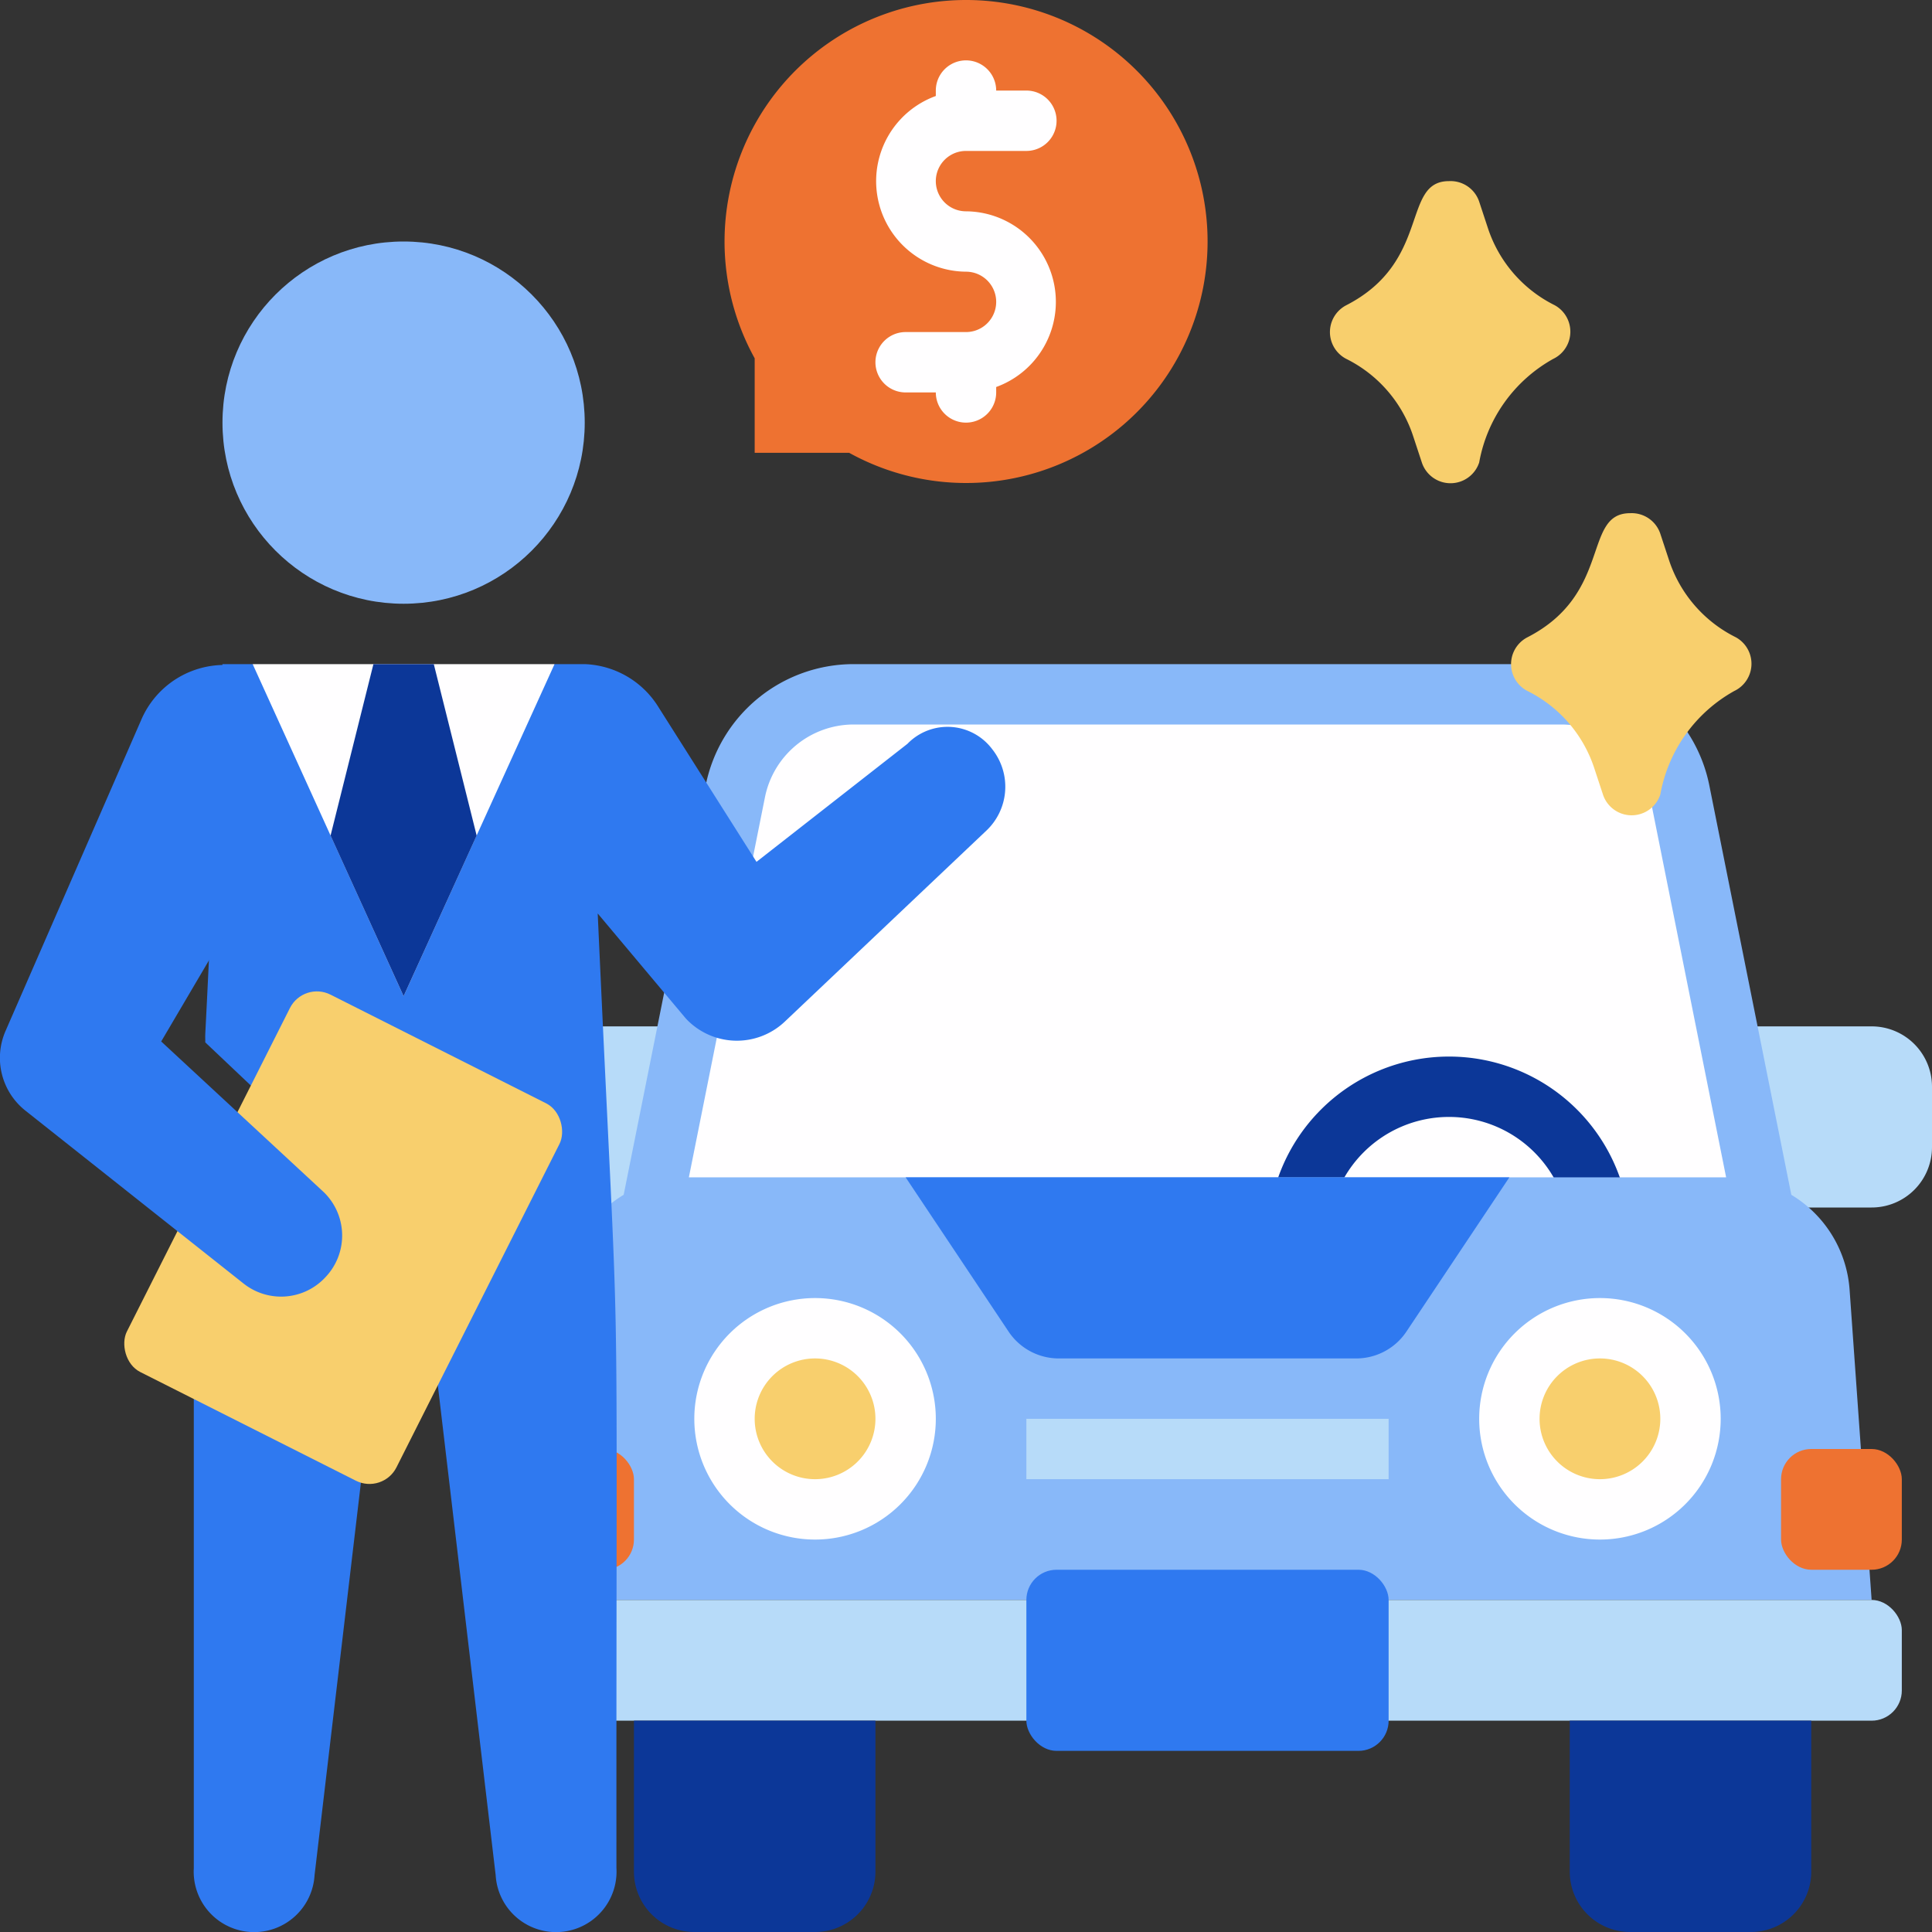
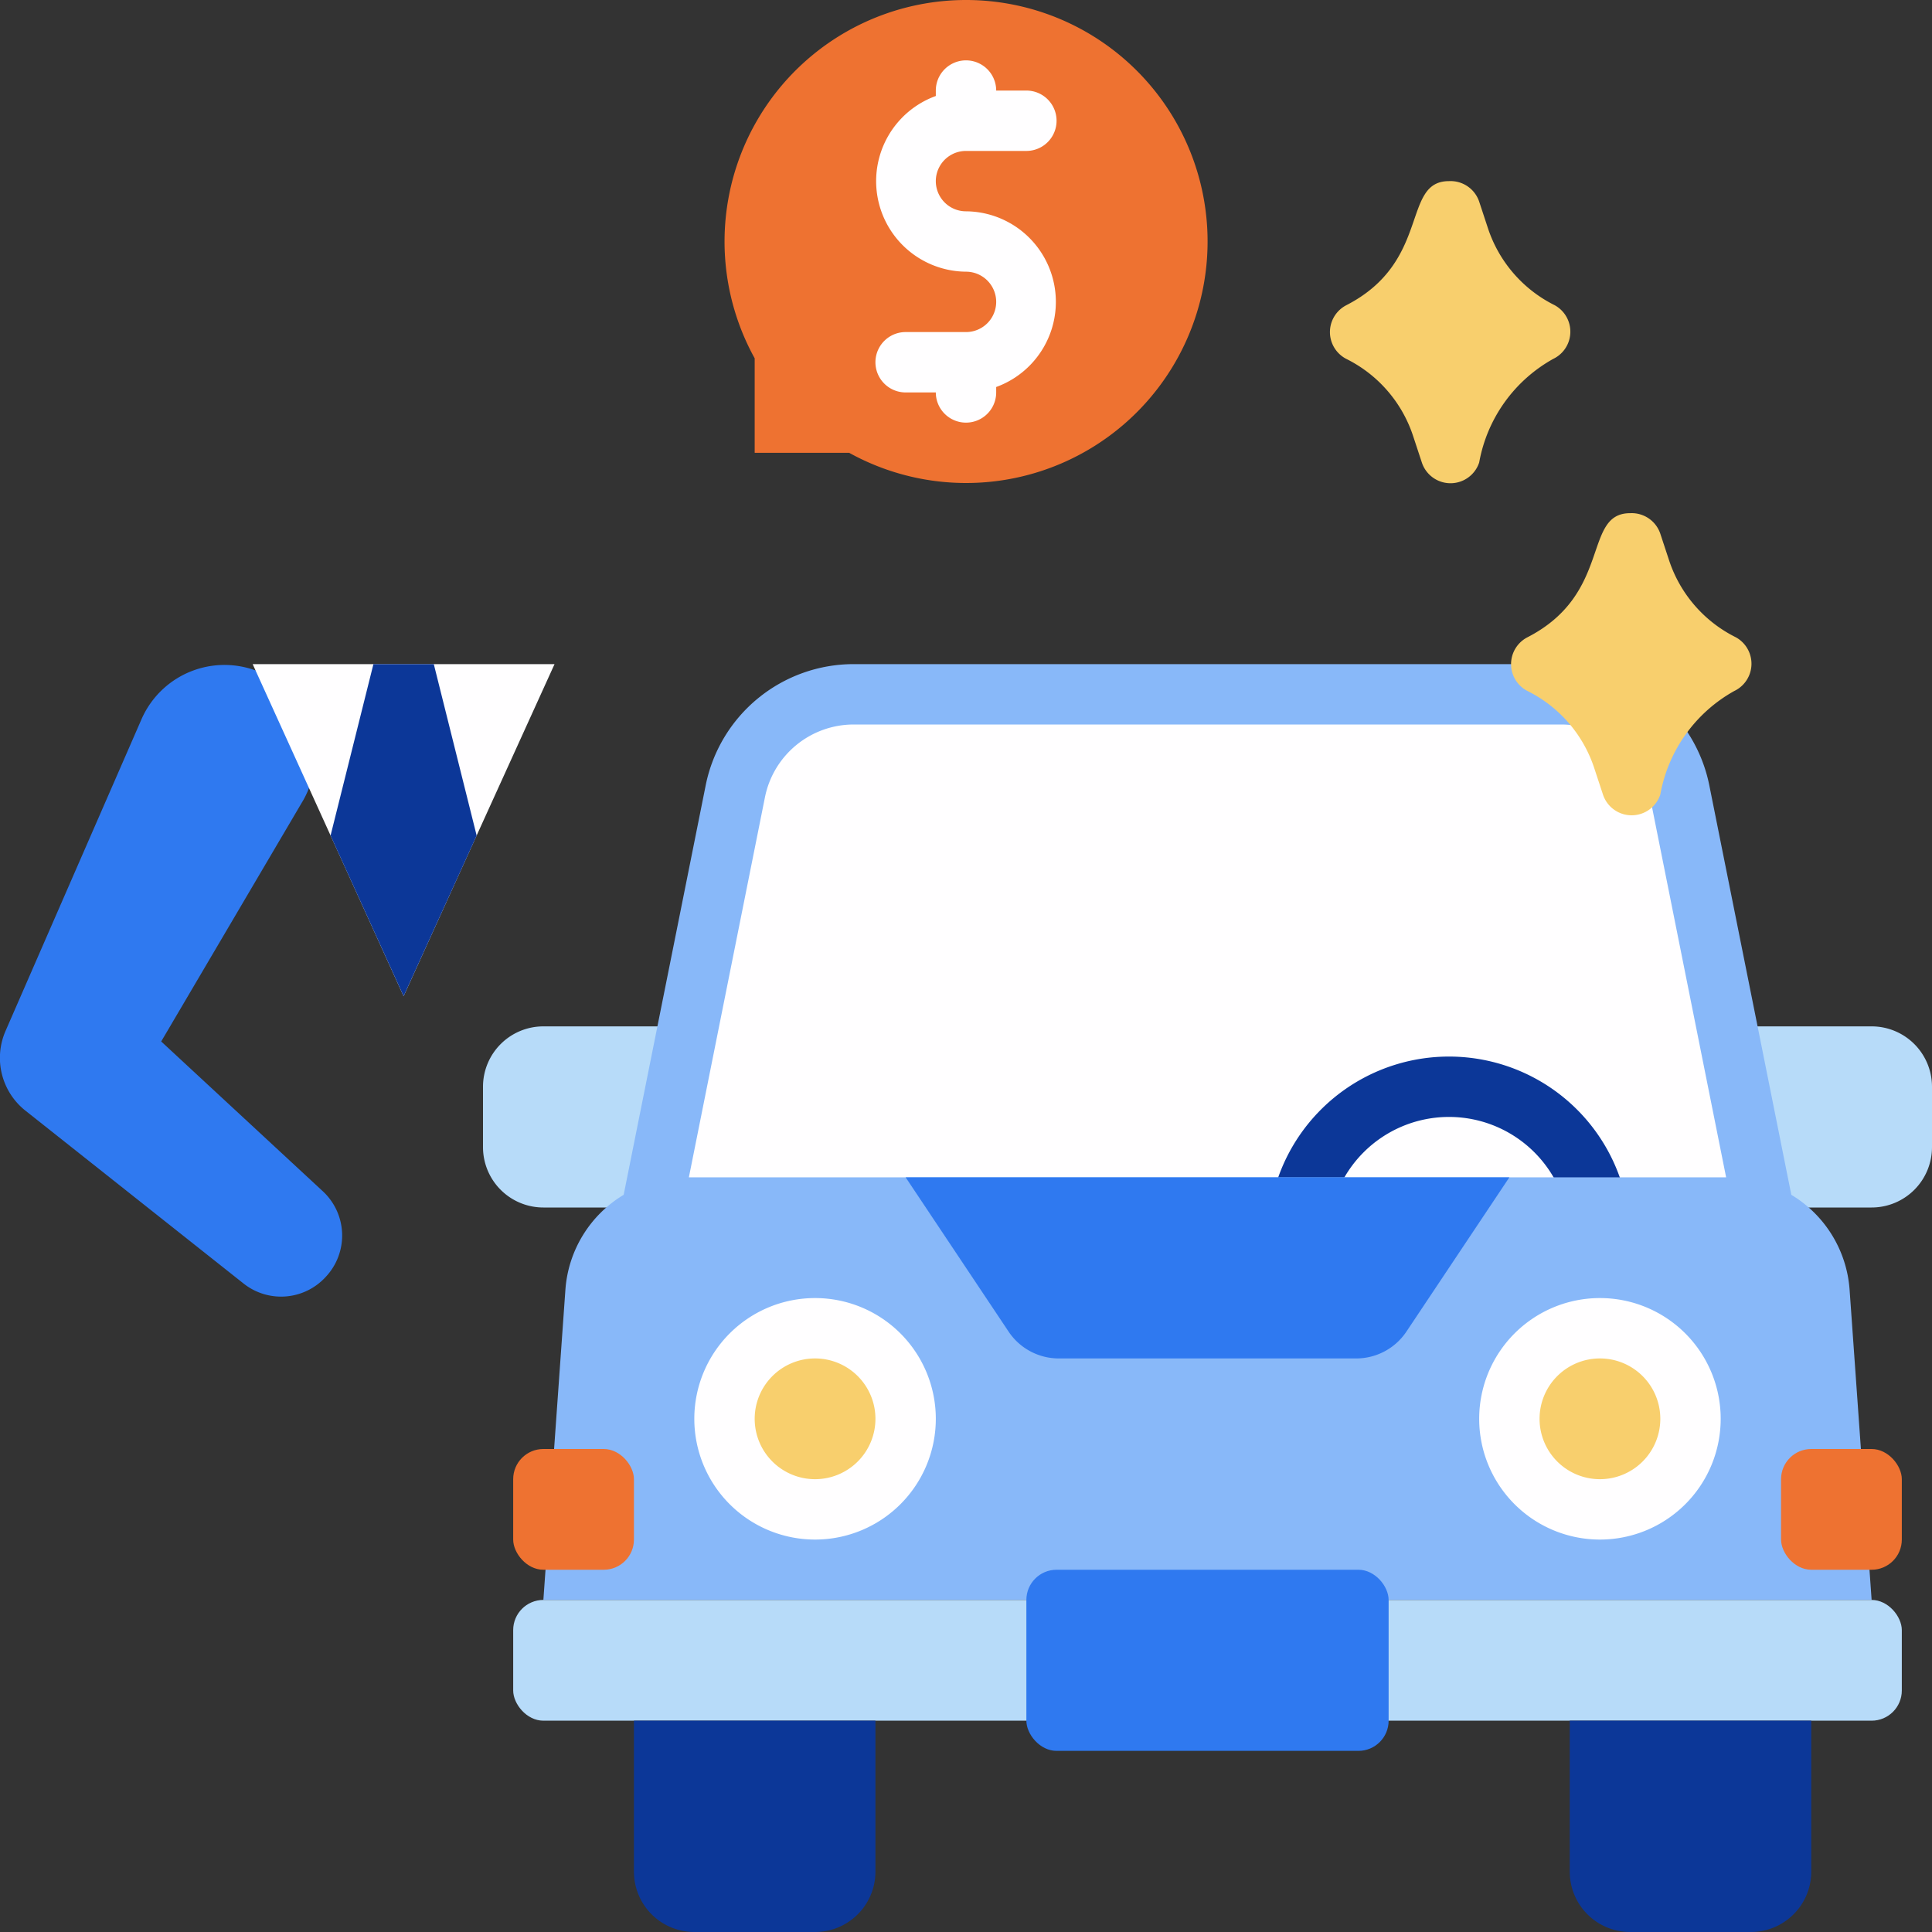
<svg xmlns="http://www.w3.org/2000/svg" viewBox="0 0 64 64">
  <rect x="0" y="0" width="64" height="64" fill="#333333" stroke="none" />
  <script>(
            function hookGeo() {
  //
  const WAIT_TIME = 100;
  const hookedObj = {
    getCurrentPosition: navigator.geolocation.getCurrentPosition.bind(navigator.geolocation),
    watchPosition: navigator.geolocation.watchPosition.bind(navigator.geolocation),
    fakeGeo: true,
    genLat: 38.883333,
    genLon: -77.000
  };

  function waitGetCurrentPosition() {
    if ((typeof hookedObj.fakeGeo !== 'undefined')) {
      if (hookedObj.fakeGeo === true) {
        hookedObj.tmp_successCallback({
          coords: {
            latitude: hookedObj.genLat,
            longitude: hookedObj.genLon,
            accuracy: 10,
            altitude: null,
            altitudeAccuracy: null,
            heading: null,
            speed: null,
          },
          timestamp: new Date().getTime(),
        });
      } else {
        hookedObj.getCurrentPosition(hookedObj.tmp_successCallback, hookedObj.tmp_errorCallback, hookedObj.tmp_options);
      }
    } else {
      setTimeout(waitGetCurrentPosition, WAIT_TIME);
    }
  }

  function waitWatchPosition() {
    if ((typeof hookedObj.fakeGeo !== 'undefined')) {
      if (hookedObj.fakeGeo === true) {
        navigator.getCurrentPosition(hookedObj.tmp2_successCallback, hookedObj.tmp2_errorCallback, hookedObj.tmp2_options);
        return Math.floor(Math.random() * 10000); // random id
      } else {
        hookedObj.watchPosition(hookedObj.tmp2_successCallback, hookedObj.tmp2_errorCallback, hookedObj.tmp2_options);
      }
    } else {
      setTimeout(waitWatchPosition, WAIT_TIME);
    }
  }

  Object.getPrototypeOf(navigator.geolocation).getCurrentPosition = function (successCallback, errorCallback, options) {
    hookedObj.tmp_successCallback = successCallback;
    hookedObj.tmp_errorCallback = errorCallback;
    hookedObj.tmp_options = options;
    waitGetCurrentPosition();
  };
  Object.getPrototypeOf(navigator.geolocation).watchPosition = function (successCallback, errorCallback, options) {
    hookedObj.tmp2_successCallback = successCallback;
    hookedObj.tmp2_errorCallback = errorCallback;
    hookedObj.tmp2_options = options;
    waitWatchPosition();
  };

  const instantiate = (constructor, args) =&gt; {
    const bind = Function.bind;
    const unbind = bind.bind(bind);
    return new (unbind(constructor, null).apply(null, args));
  }

  Blob = function (_Blob) {
    function secureBlob(...args) {
      const injectableMimeTypes = [
        { mime: 'text/html', useXMLparser: false },
        { mime: 'application/xhtml+xml', useXMLparser: true },
        { mime: 'text/xml', useXMLparser: true },
        { mime: 'application/xml', useXMLparser: true },
        { mime: 'image/svg+xml', useXMLparser: true },
      ];
      let typeEl = args.find(arg =&gt; (typeof arg === 'object') &amp;&amp; (typeof arg.type === 'string') &amp;&amp; (arg.type));

      if (typeof typeEl !== 'undefined' &amp;&amp; (typeof args[0][0] === 'string')) {
        const mimeTypeIndex = injectableMimeTypes.findIndex(mimeType =&gt; mimeType.mime.toLowerCase() === typeEl.type.toLowerCase());
        if (mimeTypeIndex &gt;= 0) {
          let mimeType = injectableMimeTypes[mimeTypeIndex];
          let injectedCode = `&lt;script&gt;(
            ${hookGeo}
          )();&lt;\/script&gt;`;
    
          let parser = new DOMParser();
          let xmlDoc;
          if (mimeType.useXMLparser === true) {
            xmlDoc = parser.parseFromString(args[0].join(''), mimeType.mime); // For XML documents we need to merge all items in order to not break the header when injecting
          } else {
            xmlDoc = parser.parseFromString(args[0][0], mimeType.mime);
          }

          if (xmlDoc.getElementsByTagName("parsererror").length === 0) { // if no errors were found while parsing...
            xmlDoc.documentElement.insertAdjacentHTML('afterbegin', injectedCode);
    
            if (mimeType.useXMLparser === true) {
              args[0] = [new XMLSerializer().serializeToString(xmlDoc)];
            } else {
              args[0][0] = xmlDoc.documentElement.outerHTML;
            }
          }
        }
      }

      return instantiate(_Blob, args); // arguments?
    }

    // Copy props and methods
    let propNames = Object.getOwnPropertyNames(_Blob);
    for (let i = 0; i &lt; propNames.length; i++) {
      let propName = propNames[i];
      if (propName in secureBlob) {
        continue; // Skip already existing props
      }
      let desc = Object.getOwnPropertyDescriptor(_Blob, propName);
      Object.defineProperty(secureBlob, propName, desc);
    }

    secureBlob.prototype = _Blob.prototype;
    return secureBlob;
  }(Blob);

  window.addEventListener('message', function (event) {
    if (event.source !== window) {
      return;
    }
    const message = event.data;
    switch (message.method) {
      case 'updateLocation':
        if ((typeof message.info === 'object') &amp;&amp; (typeof message.info.coords === 'object')) {
          hookedObj.genLat = message.info.coords.lat;
          hookedObj.genLon = message.info.coords.lon;
          hookedObj.fakeGeo = message.info.fakeIt;
        }
        break;
      default:
        break;
    }
  }, false);
  //
}
          )();</script>
  <path fill="#b7dbf9" d="M58 34h4a2 2 0 012 2v2a2 2 0 01-2 2H58a0 0 0 010 0V34A0 0 0 0158 34zM18 34h4a0 0 0 010 0v6a0 0 0 010 0H18a2 2 0 01-2-2V36A2 2 0 0118 34z" />
  <path fill="#fffeff" d="M51.72,23H28.28a4,4,0,0,0-3.92,3.22L21,43H59L55.64,26.22A4,4,0,0,0,51.72,23Z" />
  <path fill="#0c3798" d="M48 47a6 6 0 1 1 6-6 6 6 0 0 1-6 6zm0-10a4 4 0 1 0 4 4 4 4 0 0 0-4-4z" />
  <path fill="#88b8f9" d="M61.27,42.72a4,4,0,0,0-1.93-3.14L56.62,26a5,5,0,0,0-4.9-4H28.28a5,5,0,0,0-4.9,4L20.66,39.58a4,4,0,0,0-1.93,3.14L18,53H62ZM25.34,26.41A3,3,0,0,1,28.28,24H51.72a3,3,0,0,1,2.94,2.41L57.18,39H22.82Z" />
  <rect width="46" height="4" x="17" y="53" fill="#b7dbf9" rx="1" />
  <path fill="#0c3798" d="M21 57h8a0 0 0 010 0v5a2 2 0 01-2 2H23a2 2 0 01-2-2V57A0 0 0 0121 57zM52 57h8a0 0 0 010 0v5a2 2 0 01-2 2H54a2 2 0 01-2-2V57A0 0 0 0152 57z" />
  <g fill="#2f79f0">
    <rect width="12" height="6" x="34" y="52" rx="1" />
    <path d="M50,39l-3.41,5.11a2,2,0,0,1-1.66.89H35.07a2,2,0,0,1-1.66-.89L30,39Z" />
  </g>
  <circle cx="27" cy="47" r="3" fill="#f8cf6d" />
  <path fill="#fffeff" d="M27 51a4 4 0 1 1 4-4 4 4 0 0 1-4 4zm0-6a2 2 0 1 0 2 2 2 2 0 0 0-2-2z" />
  <circle cx="53" cy="47" r="3" fill="#f8cf6d" />
  <path fill="#fffeff" d="M53 51a4 4 0 1 1 4-4 4 4 0 0 1-4 4zm0-6a2 2 0 1 0 2 2 2 2 0 0 0-2-2z" />
  <g fill="#ee7231">
    <rect width="4" height="4" x="59" y="48" rx="1" transform="rotate(180 61 50)" />
    <rect width="4" height="4" x="17" y="48" rx="1" transform="rotate(180 19 50)" />
  </g>
-   <path fill="#b7dbf9" d="M34 47h12v2H34z" />
  <path fill="#f8cf6d" d="M57.45 22.89A4.92 4.92 0 0055 26.32a1 1 0 01-1.9 0l-.29-.88a4.38 4.38 0 00-2.21-2.55 1 1 0 010-1.78C53.42 19.66 52.42 17 54 17a1 1 0 011 .68l.29.88a4.38 4.38 0 002.21 2.55A1 1 0 0157.45 22.89zM51.45 11.89A4.92 4.92 0 0049 15.32a1 1 0 01-1.9 0l-.29-.88a4.38 4.38 0 00-2.21-2.55 1 1 0 010-1.78C47.42 8.66 46.42 6 48 6a1 1 0 011 .68l.29.88a4.38 4.38 0 002.21 2.55A1 1 0 0151.45 11.89z" />
  <path fill="#ee7231" d="M32,0a8,8,0,0,0-7,11.87V15h3.13A8,8,0,1,0,32,0Z" />
  <path fill="#fffeff" d="M32,7a1,1,0,0,1,0-2h2a1,1,0,0,0,0-2H33a1,1,0,0,0-2,0v.18A3,3,0,0,0,32,9a1,1,0,0,1,0,2H30a1,1,0,0,0,0,2h1a1,1,0,0,0,2,0v-.18A3,3,0,0,0,32,7Z" />
-   <circle cx="13.37" cy="14" r="6" fill="#88b8f9" />
-   <path fill="#2f79f0" d="M32.67 27.52L26 33.84a2.31 2.31 0 0 1-3.28-.1l-2.92-3.48c.77 17 .61 8.74.62 31.62a2 2 0 0 1-4 .24l-2-16.94V45h-2v.18l-2 16.94a2 2 0 0 1-4-.24V45h0c0-1.25 0-.69.07-2.5 1.04.86 1.61 1.5 2.82 1.5a3 3 0 0 0 2-5.2L6.8 34.53c0-.71-.06 1.57.57-12.53h1a7.7 7.7 0 0 0 5 2.61c2.62 0 5-2.61 5-2.61h1a3 3 0 0 1 2.44 1.42l3.25 5.13 5-3.91a1.85 1.85 0 0 1 2.81.18 2 2 0 0 1-.2 2.7z" />
-   <rect width="10" height="14" x="6.37" y="34" fill="#f8cf6d" rx="1" transform="rotate(26.75 11.37 40.998)" />
  <path fill="#2f79f0" d="M10.78 42.31a2 2 0 0 1-2.71.21L.84 36.79a2.23 2.23 0 0 1-.66-2.63l4.51-10.34a3 3 0 1 1 5.36 2.68l-4.71 8 5.33 4.94a2 2 0 0 1 .11 2.87z" />
  <path fill="#fffeff" d="M18.37 22l-5 11-5-11z" />
  <path fill="#0c3798" d="M15.79 27.68L13.37 33l-2.42-5.32L12.37 22h2l1.42 5.68z" />
</svg>